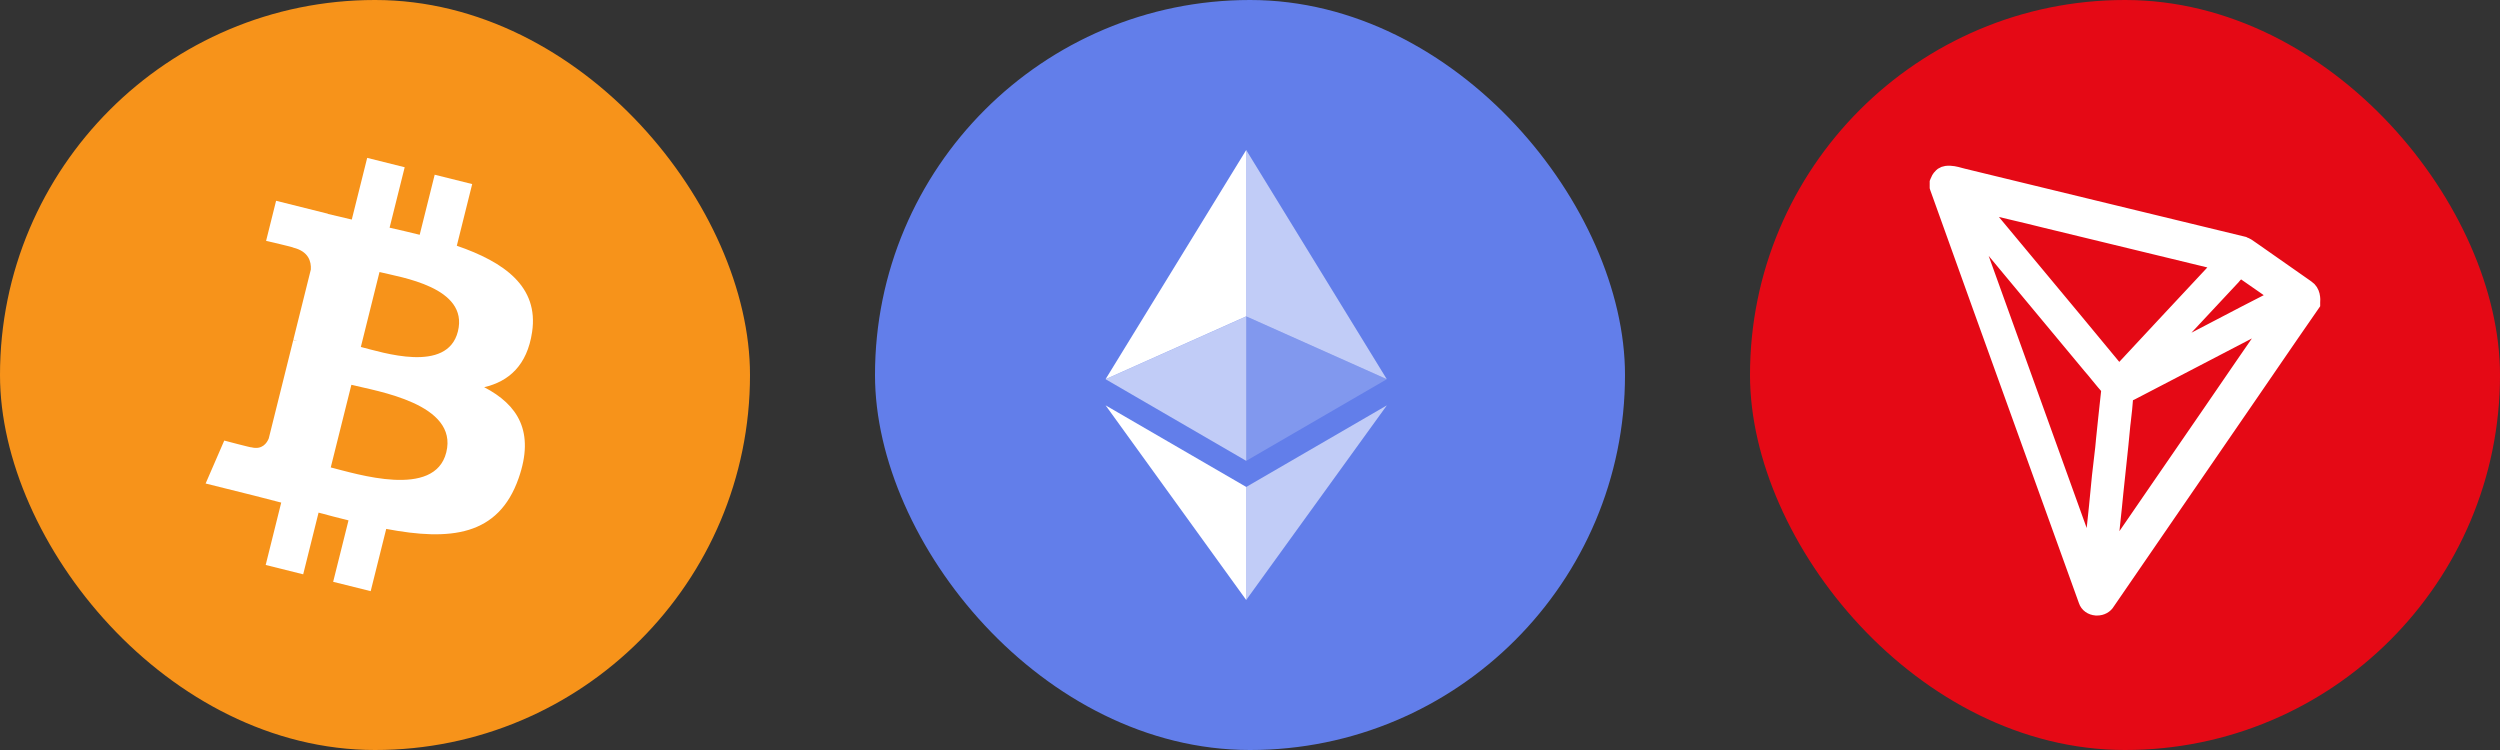
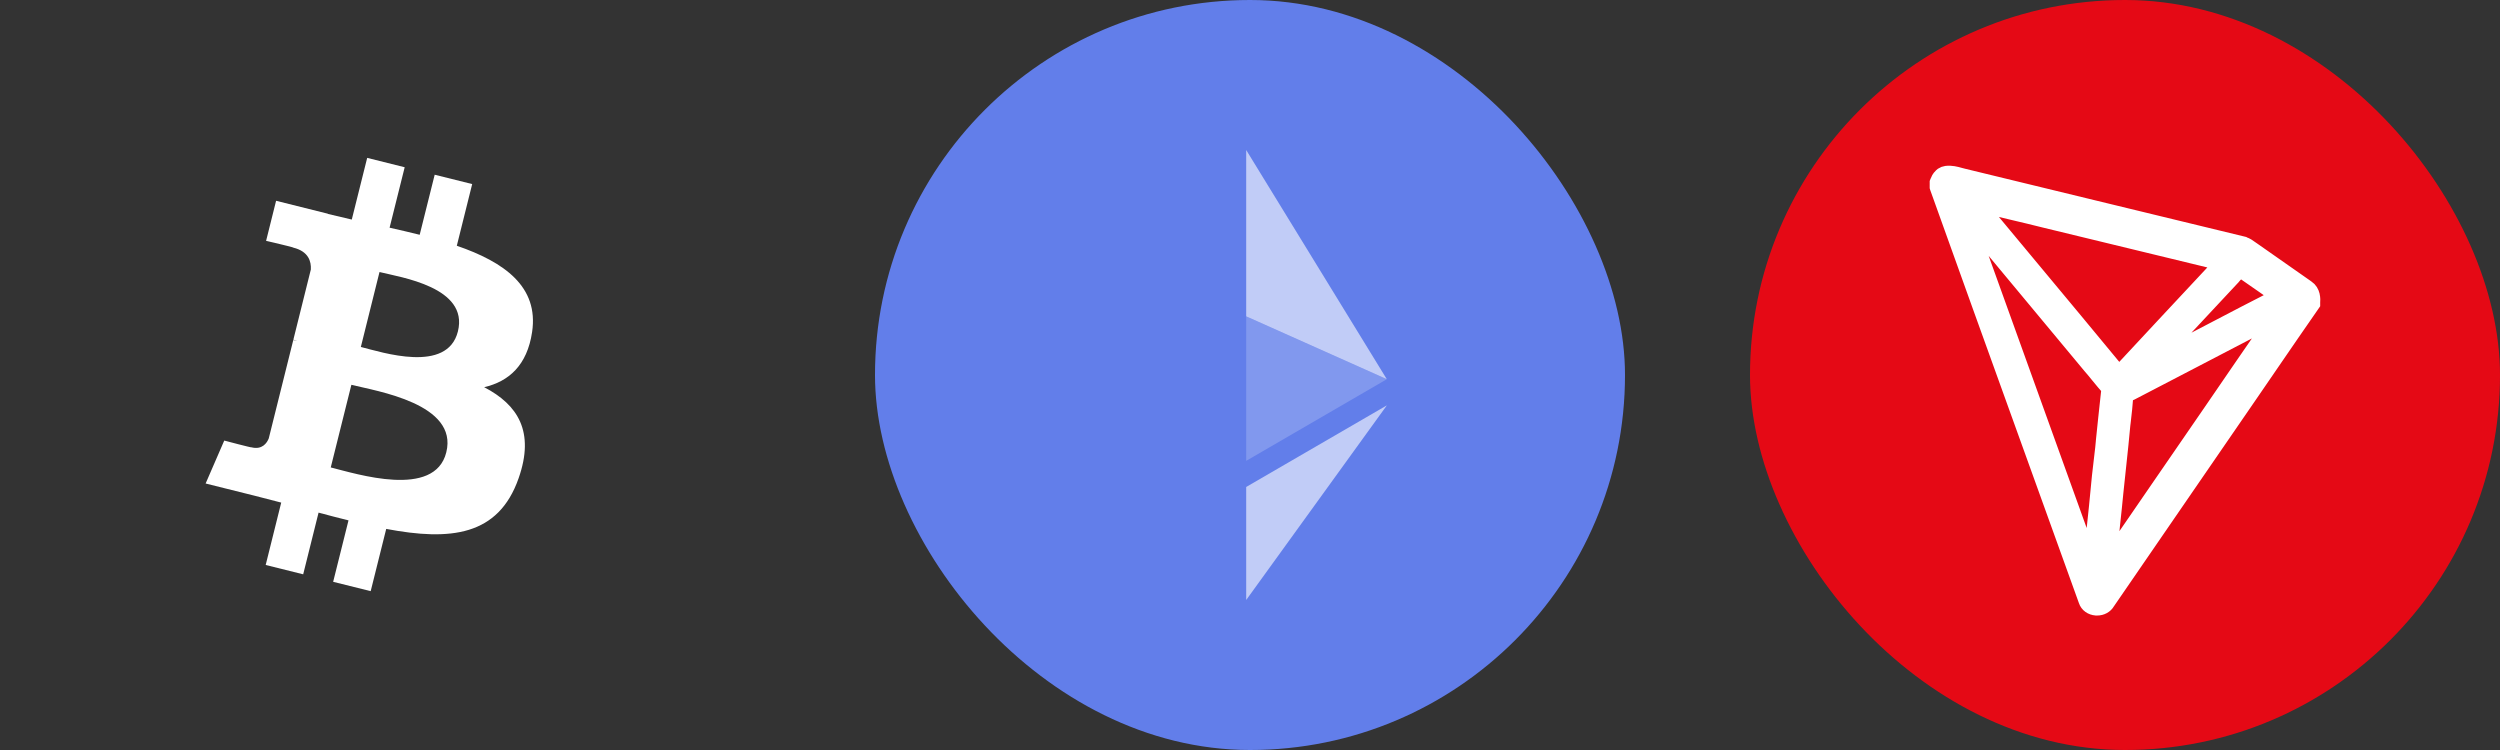
<svg xmlns="http://www.w3.org/2000/svg" viewBox="584.055 101.445 80 24" width="80" height="24">
  <rect x="584.055" y="101.445" width="80" height="24" fill="#333333" stroke="none" />
-   <rect x="584.055" y="101.445" width="24" height="24" rx="12" fill="#F7931A" />
  <path d="M 601.082 112.071 C 601.3 110.615 600.19 109.831 598.673 109.309 L 599.165 107.335 L 597.965 107.036 L 597.485 108.958 C 597.169 108.878 596.846 108.805 596.522 108.731 L 597.005 106.797 L 595.805 106.497 L 595.312 108.471 C 595.051 108.411 594.794 108.352 594.545 108.29 L 594.547 108.284 L 592.89 107.87 L 592.57 109.153 C 592.57 109.153 593.462 109.357 593.443 109.37 C 593.929 109.491 594.017 109.813 594.002 110.069 L 593.442 112.317 C 593.476 112.326 593.519 112.338 593.567 112.357 L 593.44 112.326 L 592.655 115.475 C 592.595 115.623 592.444 115.844 592.104 115.76 C 592.116 115.778 591.231 115.543 591.231 115.543 L 590.635 116.917 L 592.198 117.307 C 592.489 117.38 592.774 117.457 593.054 117.528 L 592.557 119.524 L 593.757 119.823 L 594.249 117.849 C 594.577 117.938 594.896 118.02 595.207 118.097 L 594.716 120.063 L 595.917 120.362 L 596.414 118.37 C 598.463 118.758 600.003 118.601 600.651 116.748 C 601.174 115.257 600.626 114.396 599.548 113.835 C 600.333 113.654 600.924 113.138 601.082 112.071 Z M 598.336 115.92 C 597.966 117.412 595.454 116.605 594.639 116.403 L 595.299 113.759 C 596.114 113.962 598.725 114.365 598.336 115.92 Z M 598.708 112.05 C 598.37 113.407 596.279 112.717 595.602 112.548 L 596.199 110.15 C 596.877 110.319 599.061 110.634 598.708 112.05 Z" fill="white" />
  <rect x="612.055" y="101.445" width="24" height="24" rx="12" fill="#627EEA" />
  <path d="M 623.933 106.245 L 623.933 111.568 L 628.432 113.578 L 623.933 106.245 Z" fill="white" fill-opacity="0.602" />
-   <path d="M 623.934 106.245 L 619.434 113.578 L 623.934 111.568 L 623.934 106.245 Z" fill="white" />
  <path d="M 623.933 117.028 L 623.933 120.645 L 628.435 114.416 L 623.933 117.028 Z" fill="white" fill-opacity="0.602" />
-   <path d="M 623.934 120.645 L 623.934 117.027 L 619.434 114.416 L 623.934 120.645 Z" fill="white" />
+   <path d="M 623.934 120.645 L 619.434 114.416 L 623.934 120.645 Z" fill="white" />
  <path d="M 623.933 116.192 L 628.432 113.58 L 623.933 111.571 L 623.933 116.192 Z" fill="white" fill-opacity="0.2" />
-   <path d="M 619.434 113.58 L 623.934 116.192 L 623.934 111.571 L 619.434 113.58 Z" fill="white" fill-opacity="0.602" />
  <rect x="640.055" y="101.445" width="24" height="24" rx="12" fill="#E50915" />
  <path d="M 657.875 110.656 C 657.311 110.262 656.708 109.842 656.117 109.425 C 656.104 109.415 656.091 109.406 656.075 109.396 C 656.01 109.347 655.935 109.295 655.843 109.266 L 655.837 109.262 C 654.258 108.881 652.653 108.491 651.101 108.113 C 649.692 107.771 648.286 107.429 646.877 107.087 C 646.841 107.078 646.805 107.068 646.766 107.058 C 646.639 107.022 646.492 106.983 646.336 107.003 C 646.29 107.009 646.251 107.025 646.215 107.048 L 646.176 107.081 C 646.114 107.139 646.081 107.214 646.065 107.257 L 646.055 107.283 L 646.055 107.432 L 646.062 107.455 C 646.952 109.946 647.865 112.473 648.746 114.918 C 649.424 116.8 650.129 118.75 650.817 120.664 C 650.859 120.795 650.98 120.879 651.13 120.892 L 651.163 120.892 C 651.303 120.892 651.427 120.824 651.489 120.713 L 654.072 116.953 C 654.702 116.038 655.331 115.12 655.961 114.205 C 656.218 113.83 656.476 113.453 656.734 113.078 C 657.158 112.46 657.595 111.821 658.029 111.199 L 658.051 111.167 L 658.051 111.128 C 658.061 111.014 658.064 110.779 657.875 110.656 Z M 654.848 112.026 C 654.242 112.342 653.622 112.668 652.999 112.99 C 653.361 112.603 653.726 112.212 654.088 111.825 C 654.542 111.336 655.015 110.832 655.478 110.337 L 655.488 110.327 C 655.527 110.275 655.576 110.226 655.628 110.174 C 655.664 110.138 655.703 110.102 655.739 110.06 C 655.98 110.226 656.225 110.395 656.46 110.561 C 656.629 110.682 656.802 110.802 656.978 110.923 C 656.261 111.287 655.543 111.662 654.848 112.026 Z M 653.289 111.87 C 652.823 112.375 652.34 112.893 651.861 113.404 C 650.931 112.277 649.982 111.134 649.062 110.031 C 648.645 109.529 648.224 109.025 647.807 108.523 L 647.803 108.52 C 647.709 108.412 647.617 108.295 647.526 108.185 C 647.467 108.11 647.405 108.038 647.343 107.963 C 647.722 108.061 648.103 108.152 648.478 108.24 C 648.808 108.318 649.15 108.399 649.486 108.484 C 651.378 108.943 653.273 109.402 655.165 109.861 C 654.535 110.532 653.903 111.213 653.289 111.87 Z M 651.649 118.216 C 651.685 117.874 651.724 117.522 651.756 117.177 C 651.786 116.901 651.815 116.617 651.844 116.347 C 651.89 115.914 651.939 115.465 651.978 115.025 L 651.988 114.947 C 652.021 114.667 652.053 114.377 652.073 114.087 C 652.109 114.068 652.148 114.048 652.19 114.032 C 652.239 114.009 652.288 113.99 652.337 113.96 C 653.09 113.567 653.844 113.173 654.601 112.782 C 655.354 112.391 656.127 111.987 656.894 111.587 C 656.196 112.596 655.494 113.615 654.816 114.608 C 654.232 115.458 653.632 116.334 653.035 117.197 C 652.8 117.542 652.555 117.894 652.324 118.232 C 652.063 118.61 651.796 118.997 651.535 119.385 C 651.567 118.994 651.606 118.6 651.649 118.216 Z M 647.102 108.732 C 647.06 108.614 647.014 108.494 646.975 108.38 C 647.855 109.441 648.743 110.509 649.607 111.545 C 650.054 112.082 650.501 112.616 650.947 113.156 C 651.036 113.257 651.124 113.365 651.208 113.469 C 651.319 113.602 651.43 113.742 651.551 113.876 C 651.512 114.211 651.479 114.55 651.443 114.875 C 651.42 115.103 651.398 115.331 651.372 115.562 L 651.372 115.566 C 651.362 115.712 651.342 115.859 651.326 116.002 C 651.303 116.2 651.251 116.65 651.251 116.65 L 651.248 116.673 C 651.189 117.33 651.117 117.994 651.049 118.639 C 651.019 118.906 650.993 119.18 650.964 119.453 C 650.947 119.404 650.928 119.355 650.912 119.31 C 650.863 119.18 650.814 119.043 650.768 118.909 L 650.419 117.942 C 649.313 114.872 648.208 111.805 647.102 108.732 Z" fill="white" stroke="white" stroke-width="0.5" />
</svg>